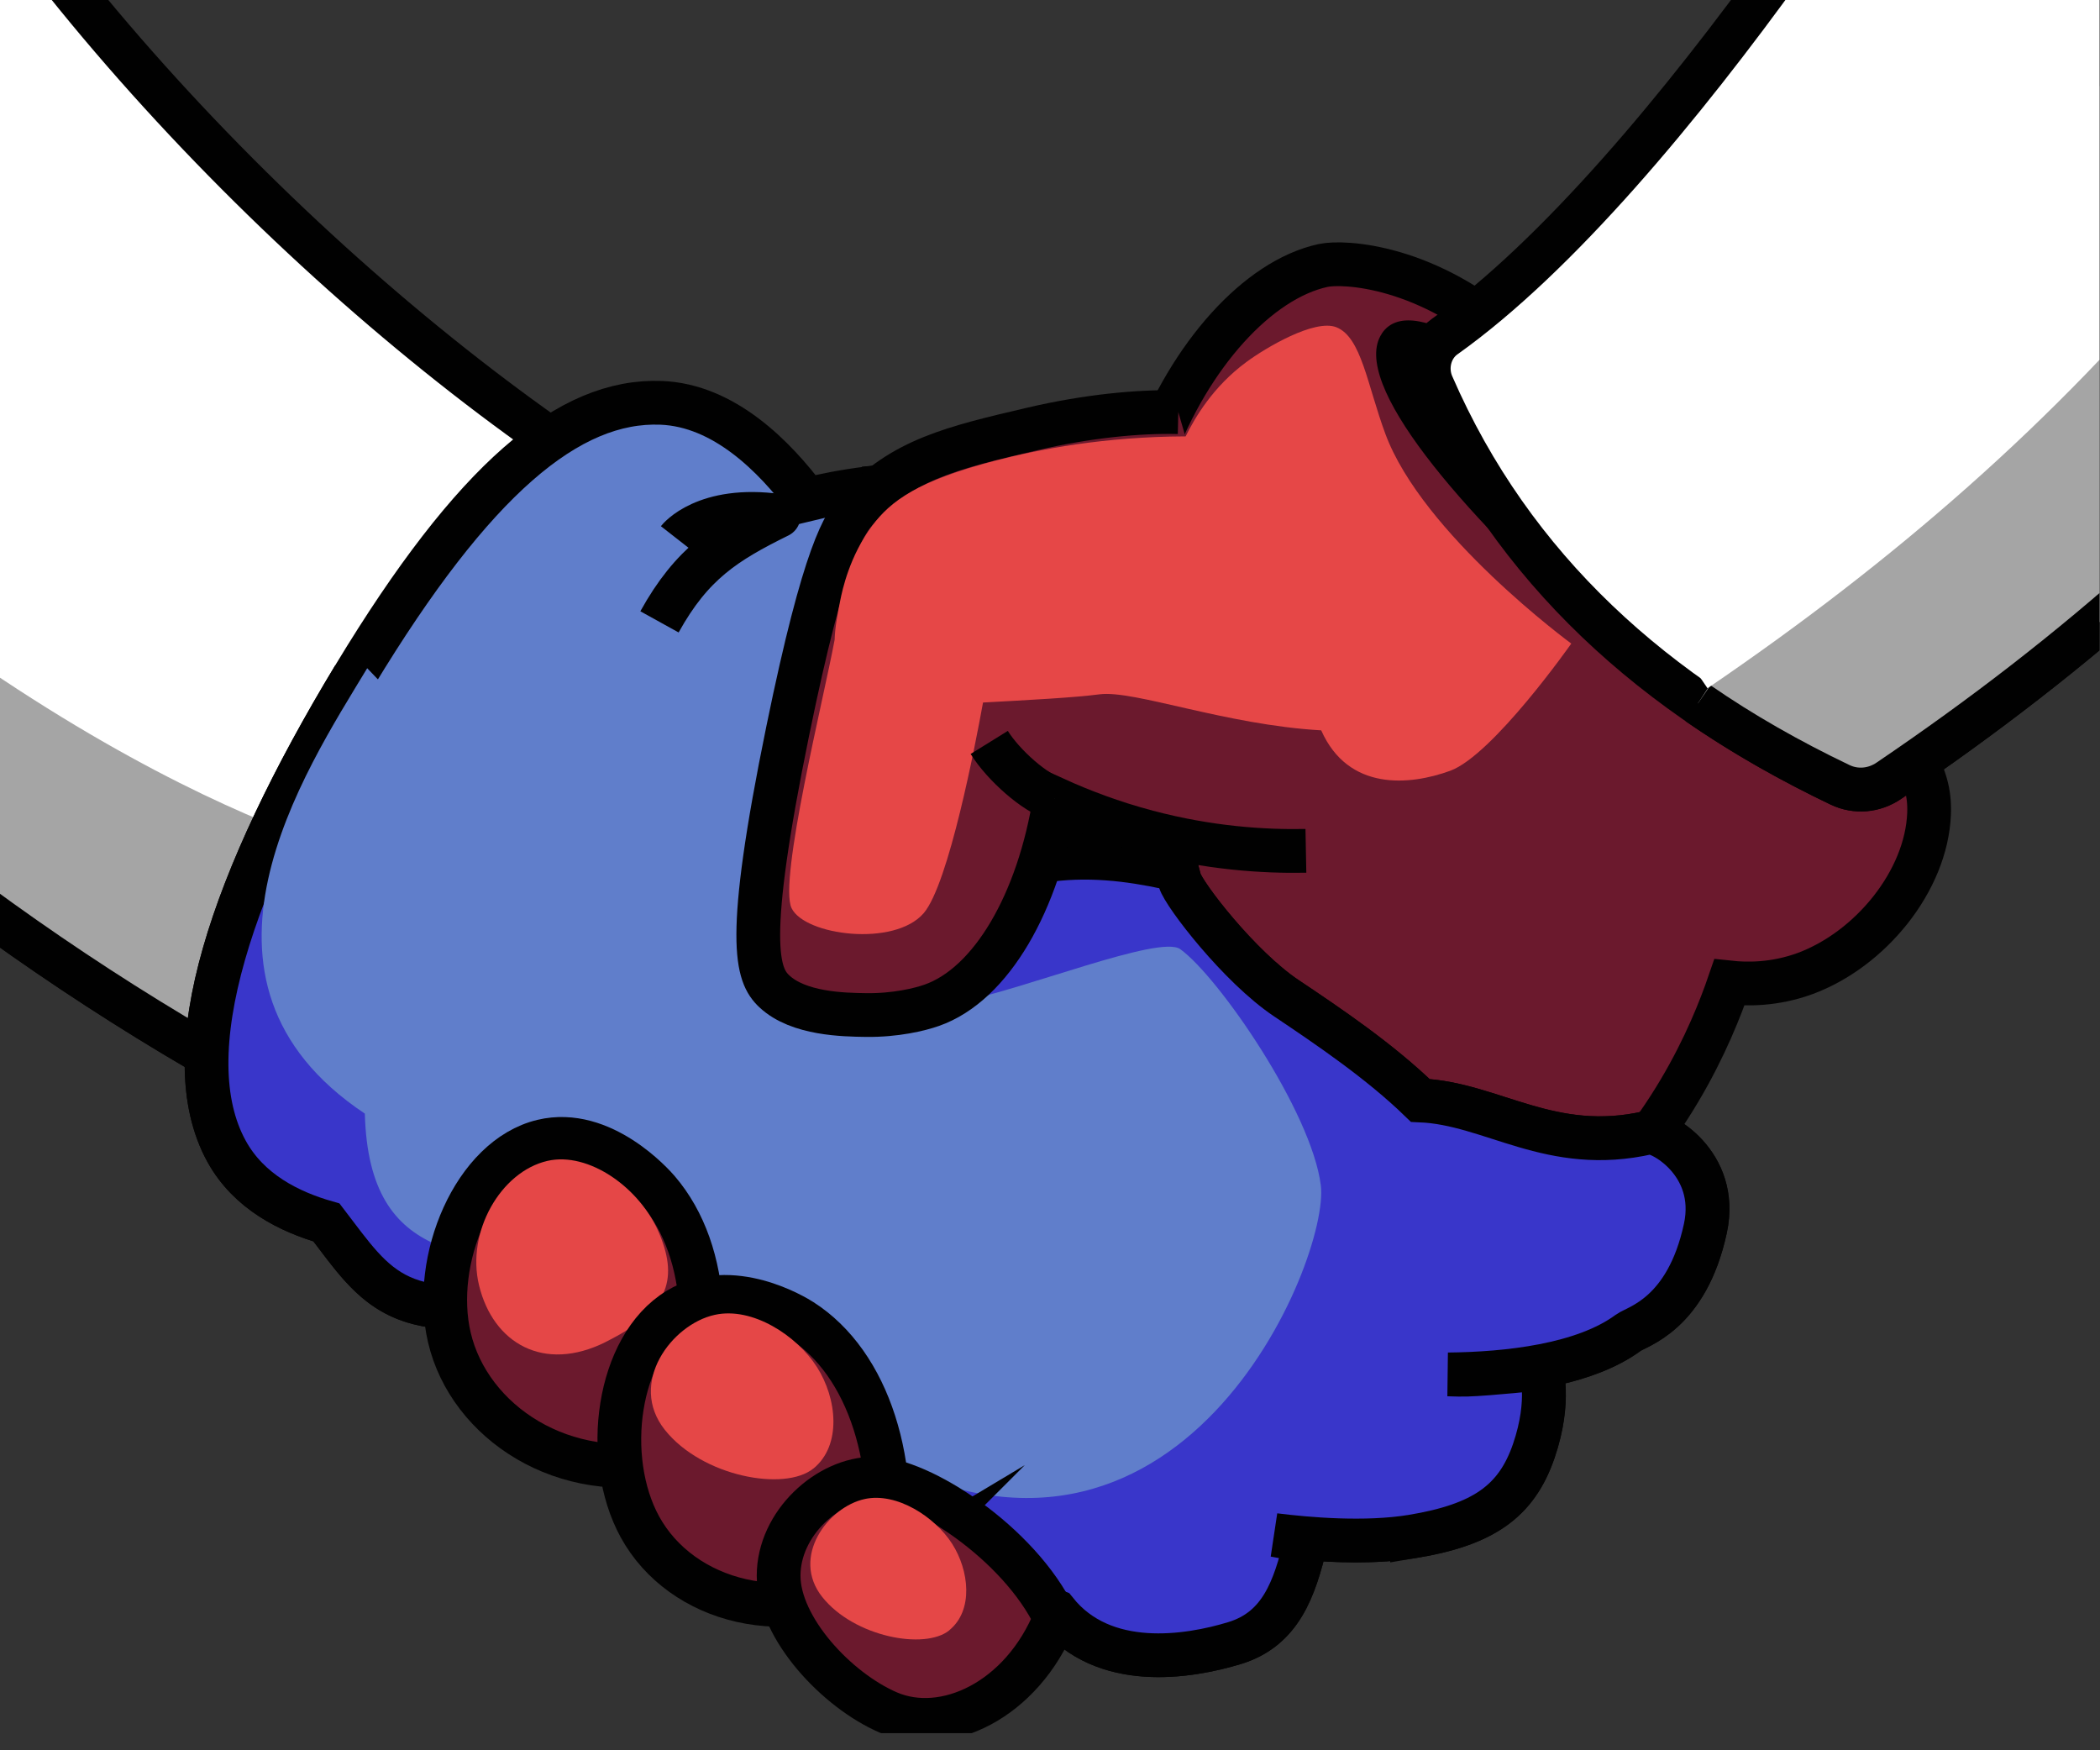
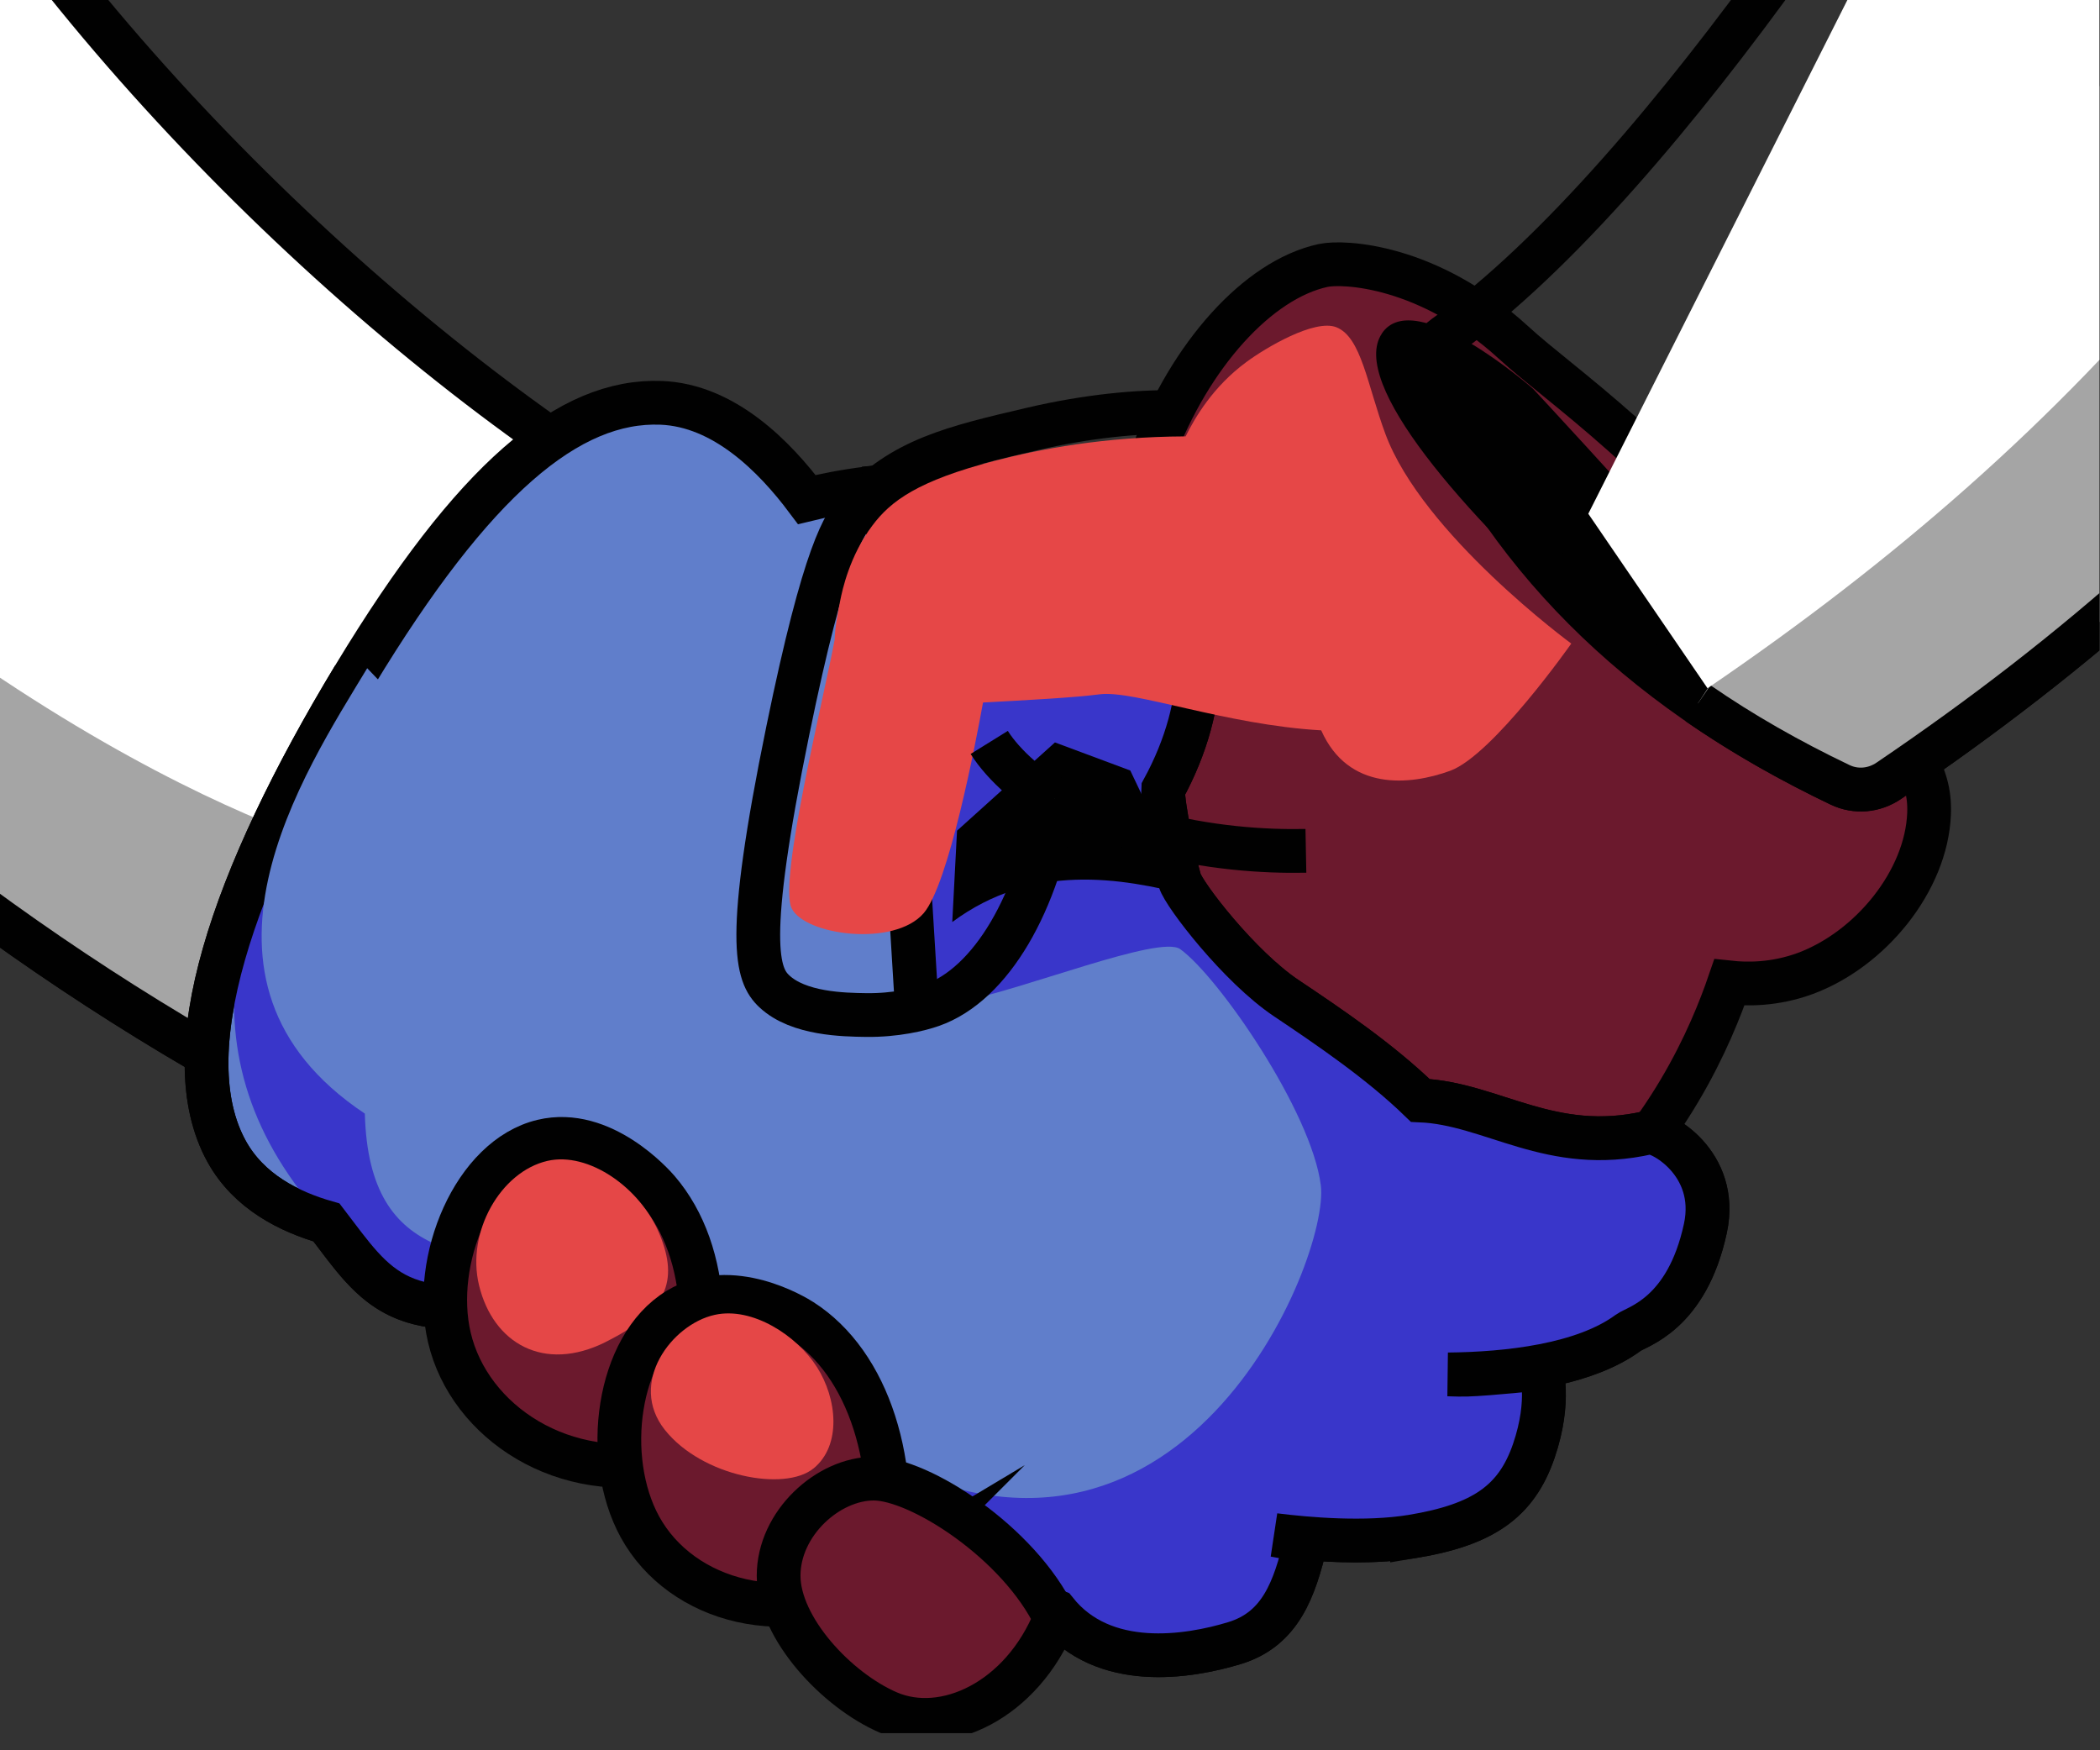
<svg xmlns="http://www.w3.org/2000/svg" width="48" height="40" viewBox="0 0 48 40" fill="none">
  <rect x="0" y="0" width="48" height="40" fill="#333333" stroke="none" />
  <g id="Asset 1 1" clip-path="url(#clip0_17100_41096)">
    <g id="Layer 1">
      <g id="Group">
        <path id="Vector" d="M26.361 10.35C27.202 8.115 28.75 6.39 30.243 6.067C30.711 5.966 32.655 6.052 34.596 7.829C35.741 8.881 37.724 10.08 41.749 14.735C43.704 16.998 44.127 17.662 44.093 18.594C44.034 20.131 42.752 21.699 41.256 22.25C40.556 22.505 39.928 22.496 39.528 22.453C39.139 23.587 38.125 26.072 35.766 28.006C34.024 29.432 30.182 31.683 27.627 30.173C23.225 27.572 24.471 15.39 26.364 10.353L26.361 10.35Z" fill="#6B192D" stroke="#010101" stroke-miterlimit="10" />
        <g id="Vector_2">
          <path d="M-3.489 -8.203C-0.052 -0.891 7.188 6.537 13.733 10.817C11.204 14.811 8.257 20.669 5.728 24.663C-6.911 17.686 -16.947 5.787 -22.257 -8.203" fill="white" />
          <path d="M-3.489 -8.203C-0.052 -0.891 7.188 6.537 13.733 10.817C11.204 14.811 8.257 20.669 5.728 24.663C-6.911 17.686 -16.947 5.787 -22.257 -8.203" stroke="#010101" stroke-miterlimit="10" />
        </g>
        <path id="Vector_3" d="M9.599 19.497C8.963 20.607 6.325 23.716 5.726 24.666C-6.911 17.686 -16.947 5.787 -22.257 -8.203H-13.829C-11.698 -3.17 5.23 17.025 9.599 19.497Z" fill="#A5A5A5" stroke="#010101" stroke-miterlimit="10" />
        <path id="Vector_4" d="M-21.657 -8.205C-21.458 -8.279 -6.329 -8.205 -6.329 -8.205L-2.046 2.544L11.532 15.842L8.686 19.667C8.686 19.667 1.861 18.345 -7.511 9.416C-16.887 0.487 -21.657 -8.205 -21.657 -8.205Z" fill="white" />
        <path id="Vector_5" d="M32.275 35.114C30.65 35.381 28.494 34.981 28.494 34.981C28.494 34.981 29.454 35.111 29.849 35.237C29.591 36.319 29.272 37.229 28.222 37.549C27.172 37.869 25.225 38.188 24.136 36.823C22.623 36.217 21.92 35.317 20.114 34.582C17.792 33.638 16.77 31.87 13.106 29.416C9.146 30.517 8.656 29.493 7.463 27.937C6.622 27.697 5.693 27.239 5.18 26.314C3.95 24.081 5.284 20.097 8.115 15.423C10.823 10.952 13 9.123 15.114 9.206C16.554 9.264 17.705 10.433 18.442 11.417C19.198 11.232 20.357 11.023 21.772 11.078C23.774 11.158 25.743 11.235 26.704 12.702C27.617 14.095 27.67 16.056 26.586 18.04C26.567 18.378 26.869 19.805 26.967 20.127C27.065 20.45 28.326 22.089 29.404 22.812C30.37 23.457 31.544 24.25 32.465 25.148C34.106 25.216 35.445 26.394 37.683 25.883C37.932 25.825 39.307 26.569 38.982 28.073C38.557 30.043 37.417 30.314 37.221 30.459C35.392 31.811 31.23 31.332 31.23 31.332C31.23 31.332 32.994 31.43 33.524 31.418C34.053 31.405 35.221 31.276 35.221 31.276C35.221 31.276 35.459 31.996 35.061 33.158C34.664 34.32 33.902 34.849 32.275 35.117V35.114Z" fill="#607ECB" stroke="#010101" stroke-miterlimit="10" />
        <g id="Vector_6">
-           <path d="M12.708 29.52C9.109 30.446 8.613 29.437 7.462 27.937C6.622 27.697 5.689 27.239 5.18 26.313C3.953 24.087 5.275 20.124 8.087 15.469" fill="#3936CA" />
+           <path d="M12.708 29.52C9.109 30.446 8.613 29.437 7.462 27.937C3.953 24.087 5.275 20.124 8.087 15.469" fill="#3936CA" />
          <path d="M12.708 29.52C9.109 30.446 8.613 29.437 7.462 27.937C6.622 27.697 5.689 27.239 5.18 26.313C3.953 24.087 5.275 20.124 8.087 15.469" stroke="#010101" stroke-miterlimit="10" />
        </g>
        <path id="Vector_7" d="M8.392 15.273C6.978 17.616 3.785 22.415 8.339 25.45C8.434 28.986 10.854 28.642 13.316 29.094L15.495 22.674L8.392 15.27V15.273Z" fill="#607ECB" />
        <path id="Vector_8" d="M28.546 34.99C28.63 34.999 28.812 35.027 29.016 35.061C28.792 35.03 28.627 35.006 28.546 34.99Z" fill="#607ECB" stroke="#010101" stroke-miterlimit="10" />
        <path id="Vector_9" d="M33.061 31.405C32.142 31.414 31.417 31.347 31.26 31.328C31.45 31.337 32.414 31.39 33.061 31.405Z" fill="#607ECB" stroke="#010101" stroke-miterlimit="10" />
        <g id="Vector_10">
          <path d="M20.959 23.071L20.228 11.119C20.696 11.076 21.211 11.058 21.768 11.079C23.771 11.156 25.74 11.233 26.701 12.703C27.614 14.099 27.667 16.057 26.586 18.041C26.563 18.379 26.866 19.805 26.967 20.128C27.065 20.451 28.325 22.093 29.401 22.813C30.367 23.461 31.54 24.255 32.462 25.149C34.106 25.217 35.442 26.398 37.68 25.884C37.929 25.826 39.304 26.57 38.979 28.073C38.553 30.044 37.411 30.312 37.218 30.456C36.195 31.21 34.445 31.397 33.1 31.41C33.271 31.416 33.42 31.419 33.52 31.416C34.053 31.4 35.218 31.274 35.218 31.274C35.218 31.274 35.456 31.994 35.058 33.156C34.66 34.315 33.899 34.847 32.274 35.115C31.199 35.29 29.893 35.176 29.132 35.081C29.392 35.127 29.672 35.182 29.846 35.238C29.588 36.32 29.269 37.23 28.219 37.55C27.168 37.87 25.222 38.189 24.132 36.824C22.62 36.215 21.92 35.315 20.11 34.58C20.054 34.558 19.998 34.533 19.942 34.509" fill="#3936CA" />
          <path d="M20.959 23.071L20.228 11.119C20.696 11.076 21.211 11.058 21.768 11.079C23.771 11.156 25.74 11.233 26.701 12.703C27.614 14.099 27.667 16.057 26.586 18.041C26.563 18.379 26.866 19.805 26.967 20.128C27.065 20.451 28.325 22.093 29.401 22.813C30.367 23.461 31.54 24.255 32.462 25.149C34.106 25.217 35.442 26.398 37.68 25.884C37.929 25.826 39.304 26.57 38.979 28.073C38.553 30.044 37.411 30.312 37.218 30.456C36.195 31.21 34.445 31.397 33.1 31.41C33.271 31.416 33.42 31.419 33.52 31.416C34.053 31.4 35.218 31.274 35.218 31.274C35.218 31.274 35.456 31.994 35.058 33.156C34.66 34.315 33.899 34.847 32.274 35.115C31.199 35.29 29.893 35.176 29.132 35.081C29.392 35.127 29.672 35.182 29.846 35.238C29.588 36.32 29.269 37.23 28.219 37.55C27.168 37.87 25.222 38.189 24.132 36.824C22.62 36.215 21.92 35.315 20.11 34.58C20.054 34.558 19.998 34.533 19.942 34.509" stroke="#010101" stroke-miterlimit="10" />
        </g>
        <path id="Vector_11" d="M20.175 22.602C20.175 22.602 20.592 23.137 21.875 22.906C23.342 22.642 26.507 21.351 26.978 21.692C27.857 22.328 29.977 25.403 30.19 27.088C30.403 28.773 26.978 37.173 19.805 33.161L16.035 32.632L20.175 22.602Z" fill="#607ECB" />
        <path id="Vector_12" d="M24.113 16.967L21.875 18.984L21.766 21.072C23.603 19.706 25.628 20.063 27.196 20.463L25.835 17.609L24.113 16.967Z" fill="#010101" />
        <g id="Vector_13">
-           <path d="M26.933 9.419C26.023 9.397 24.846 9.511 23.597 9.803C21.811 10.221 20.603 10.501 19.609 11.62C19.298 11.967 18.853 12.573 18.007 16.697C17.016 21.527 17.301 22.283 17.699 22.655C18.253 23.175 19.287 23.19 19.797 23.197C20.469 23.206 21.026 23.07 21.295 22.975C22.659 22.498 23.74 20.617 24.113 18.255C24.718 18.529 25.426 18.8 26.23 19.012C27.625 19.381 28.868 19.464 29.849 19.445" fill="#6B192D" />
          <path d="M26.933 9.419C26.023 9.397 24.846 9.511 23.597 9.803C21.811 10.221 20.603 10.501 19.609 11.62C19.298 11.967 18.853 12.573 18.007 16.697C17.016 21.527 17.301 22.283 17.699 22.655C18.253 23.175 19.287 23.19 19.797 23.197C20.469 23.206 21.026 23.07 21.295 22.975C22.659 22.498 23.74 20.617 24.113 18.255C24.718 18.529 25.426 18.8 26.23 19.012C27.625 19.381 28.868 19.464 29.849 19.445" stroke="#010101" stroke-miterlimit="10" />
        </g>
        <path id="Vector_14" d="M35.915 14.708C35.915 14.708 34.123 17.26 33.145 17.616C32.218 17.952 30.818 18.084 30.199 16.691C28.006 16.565 25.928 15.768 25.138 15.867C24.553 15.944 23.494 15.999 22.469 16.055C22.304 16.965 21.688 20.199 21.113 20.869C20.444 21.647 18.397 21.38 18.094 20.756C17.789 20.135 18.842 15.904 19.074 14.637C19.074 14.637 19.077 14.628 19.077 14.625C19.086 14.329 19.147 14.022 19.206 13.721C19.251 13.493 19.416 12.709 19.937 12.014C20.36 11.445 20.987 10.987 22.732 10.532C23.755 10.265 25.244 9.979 27.101 9.973C27.306 9.558 27.72 8.838 28.491 8.272C28.927 7.949 30.051 7.282 30.546 7.479C31.118 7.707 31.249 8.789 31.664 9.911C32.512 12.211 35.915 14.708 35.915 14.708Z" fill="#E64747" />
        <path id="Vector_15" d="M15.324 33.375C12.901 33.944 10.725 32.505 10.271 30.565C9.857 28.797 10.837 26.451 12.4 26.079C13.764 25.753 14.94 27.084 15.043 27.204C16.253 28.615 16.368 31.069 15.324 33.375Z" fill="#6B192D" stroke="#010101" stroke-miterlimit="10" />
        <path id="Vector_16" d="M13.839 30.672C12.433 31.373 11.271 30.703 10.949 29.372C10.655 28.157 11.442 26.776 12.514 26.53C13.45 26.315 14.637 27.139 15.077 28.209C15.517 29.279 15.248 29.971 13.842 30.669L13.839 30.672Z" fill="#E54747" />
        <path id="Vector_17" d="M20.2 36C18.026 37.304 15.567 36.609 14.626 34.893C13.769 33.328 14.099 30.773 15.497 29.927C16.721 29.186 18.194 30.096 18.323 30.179C19.852 31.154 20.597 33.466 20.197 36.003L20.2 36Z" fill="#6B192D" stroke="#010101" stroke-miterlimit="10" />
        <path id="Vector_18" d="M18.592 33.56C17.939 34.092 16.049 33.748 15.197 32.678C14.346 31.608 15.354 30.264 16.337 30.049C17.197 29.858 18.213 30.522 18.673 31.242C19.132 31.961 19.244 33.028 18.594 33.56H18.592Z" fill="#E54747" />
        <path id="Vector_19" d="M24.118 36.983C23.359 38.867 21.586 39.691 20.301 39.135C19.127 38.628 17.797 37.21 17.797 36.011C17.797 34.812 18.928 33.791 19.973 33.791C21.018 33.791 23.292 35.252 24.118 36.98V36.983Z" fill="#6B192D" stroke="#010101" stroke-miterlimit="10" />
-         <path id="Vector_20" d="M21.698 37.259C21.14 37.711 19.524 37.412 18.796 36.499C18.068 35.586 18.925 34.439 19.765 34.258C20.499 34.098 21.37 34.667 21.762 35.279C22.154 35.891 22.255 36.804 21.698 37.256V37.259Z" fill="#E54747" />
        <path id="Vector_21" d="M31.585 7.624C30.837 8.744 33.428 11.714 36.319 14.312C39.209 16.91 41.763 18.035 42.276 17.611C42.788 17.187 35.041 8.885 35.041 8.885C35.041 8.885 32.333 6.502 31.585 7.621V7.624Z" fill="#010101" />
        <g id="Vector_22">
-           <path d="M45.519 -8.203C44.419 -6.075 38.204 4.007 33.02 7.693C32.686 7.93 32.563 8.4 32.734 8.794C34.571 13.019 37.837 15.921 42.06 17.938C42.422 18.11 42.839 18.074 43.172 17.846C51.729 12.05 58.252 4.665 63.402 -8.2" fill="white" />
          <path d="M45.519 -8.203C44.419 -6.075 38.204 4.007 33.02 7.693C32.686 7.93 32.563 8.4 32.734 8.794C34.571 13.019 37.837 15.921 42.06 17.938C42.422 18.11 42.839 18.074 43.172 17.846C51.729 12.05 58.252 4.665 63.402 -8.2" stroke="#010101" stroke-miterlimit="10" />
        </g>
        <g id="Vector_23">
          <path d="M54.599 -8.203H63.399C58.252 4.662 51.726 12.05 43.172 17.843C42.836 18.071 42.419 18.108 42.058 17.935C40.901 17.382 39.814 16.764 38.812 16.072" fill="#A5A5A5" />
          <path d="M54.599 -8.203H63.399C58.252 4.662 51.726 12.05 43.172 17.843C42.836 18.071 42.419 18.108 42.058 17.935C40.901 17.382 39.814 16.764 38.812 16.072" stroke="#010101" stroke-miterlimit="10" />
        </g>
-         <path id="Vector_24" d="M15.5 12.333C15.5 12.333 16.11 11.552 17.799 11.789C16.587 12.388 15.816 12.871 15.074 14.212" stroke="#010101" stroke-linejoin="round" />
        <g id="Vector_25">
          <path d="M22.611 16.967C22.931 17.483 23.67 18.141 24.113 18.252L22.611 16.967Z" fill="white" />
          <path d="M22.611 16.967C22.931 17.483 23.67 18.141 24.113 18.252" stroke="#010101" stroke-miterlimit="10" />
        </g>
        <path id="Vector_26" d="M39.029 15.729L36.304 11.741L46.381 -8.238H58.281C53.85 2.905 47.507 9.955 39.029 15.729Z" fill="white" />
      </g>
    </g>
  </g>
  <defs>
    <clipPath id="clip0_17100_41096">
      <rect width="47.986" height="39.608" fill="white" />
    </clipPath>
  </defs>
</svg>